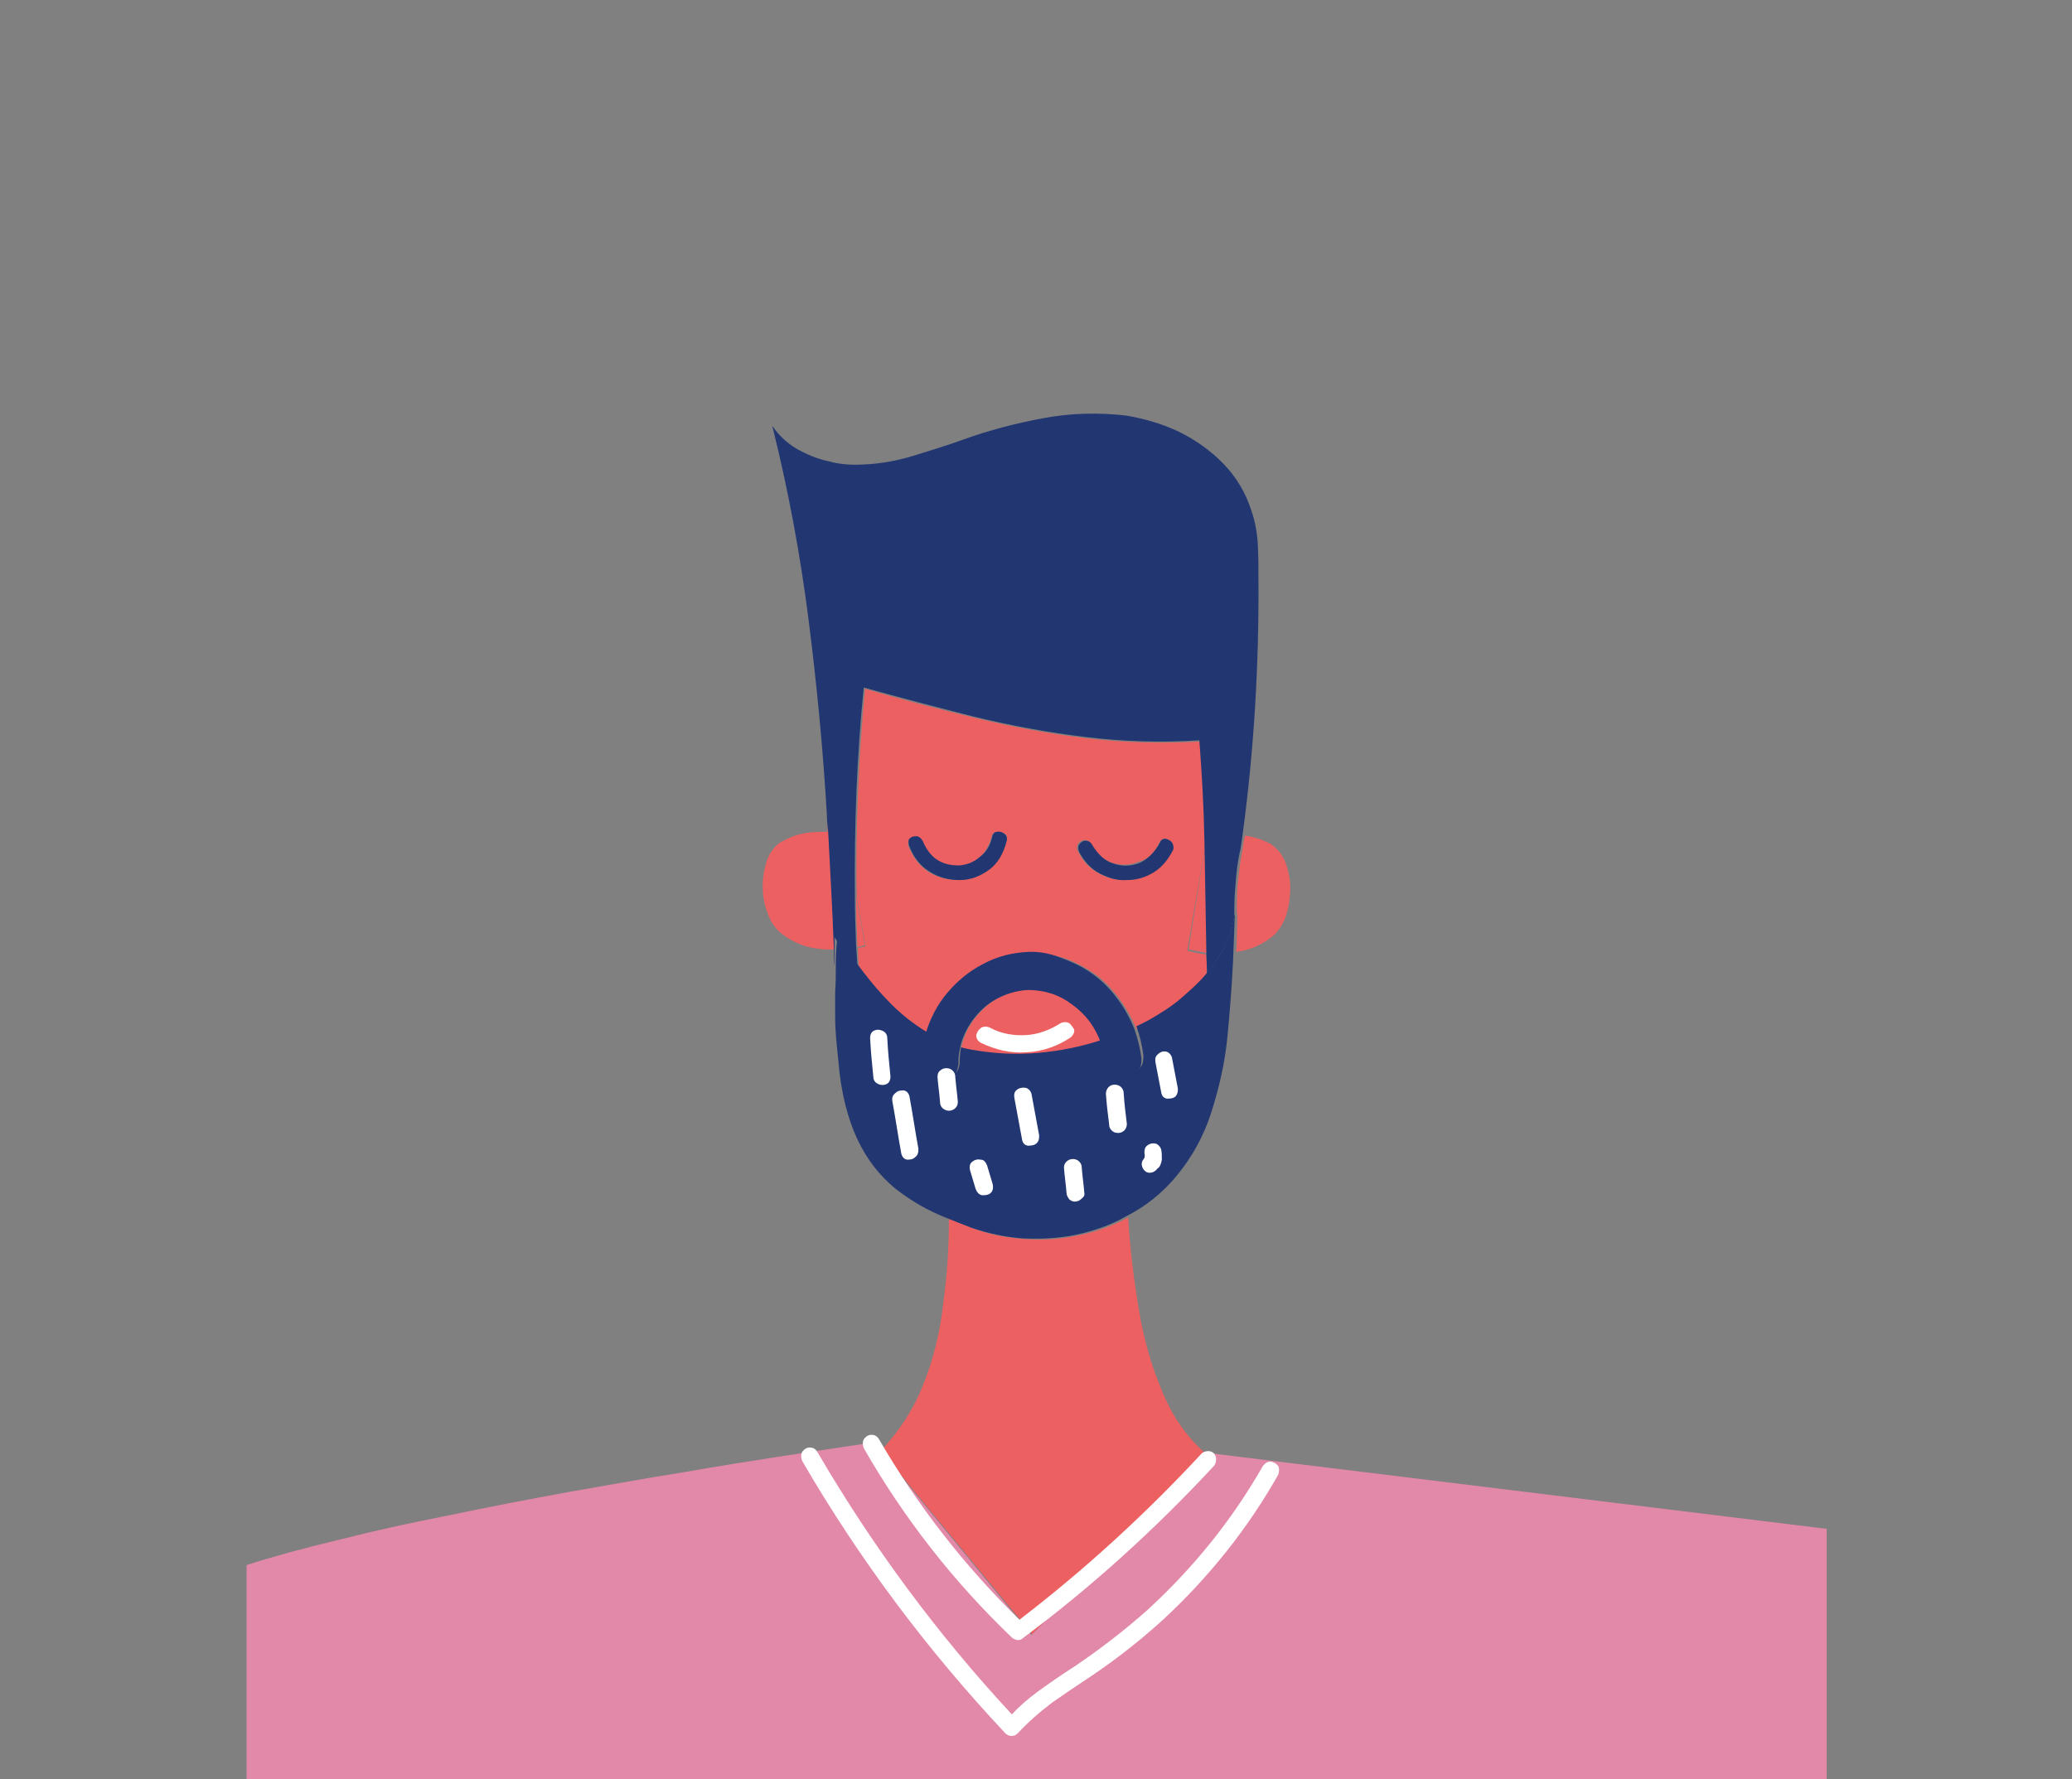
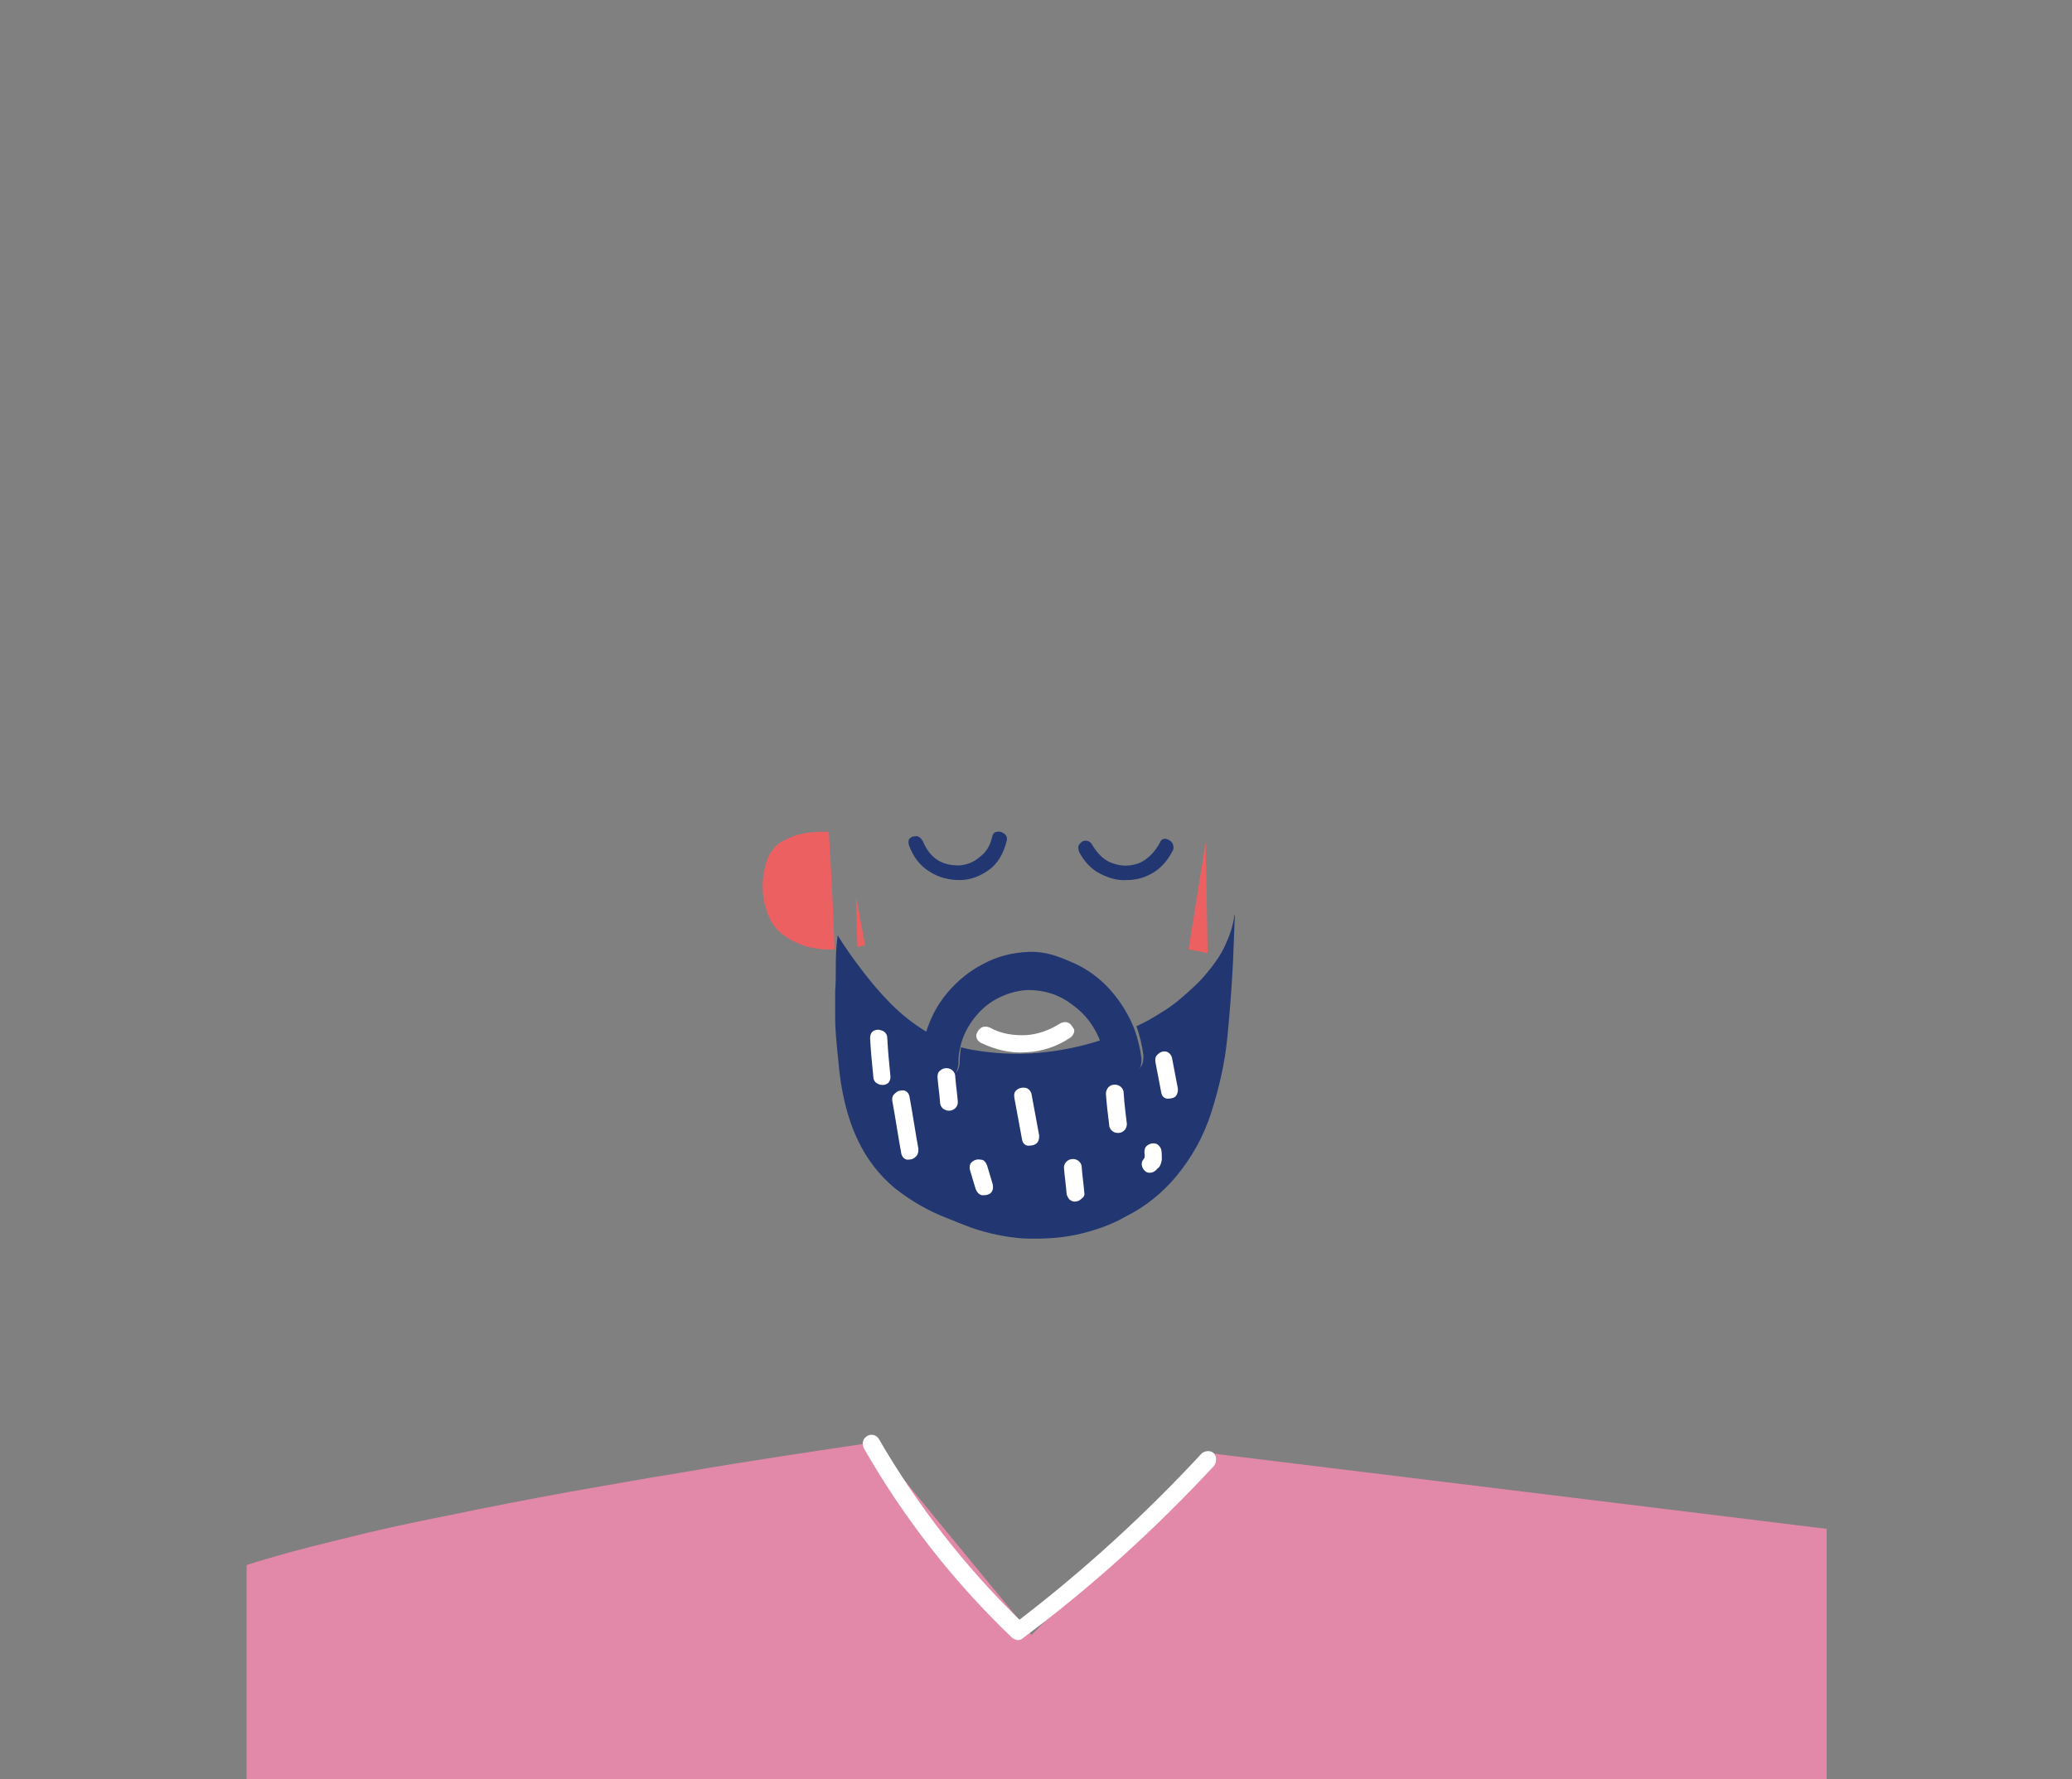
<svg xmlns="http://www.w3.org/2000/svg" version="1.1" id="Layer_1" x="0" y="0" width="326" height="280" xml:space="preserve">
  <rect width="100%" height="100%" fill="#808080" stroke="none" />
  <style>.st0{fill:#ed6061}.st1{fill:#223771}.st3{fill:#fff}</style>
-   <path class="st0" d="M130.4 130.9c0-.8-.1-1.7-.1-2.6 0 .8-.1 1.7-.1 2.6h.2zM170.9 159.7c-1.1-1.2-2.5-2.2-4.1-3-1.5-.7-3.1-1-4.9-1-1.7.1-3.4.6-4.9 1.4s-2.7 2-3.8 3.4c-1 1.4-1.7 3-2 4.7.5.1 1.1.3 1.7.4 3.4.6 6.9.7 10.4.5 3.5-.3 6.9-1 10.3-2.1-.7-1.6-1.6-3.1-2.7-4.3z" />
-   <path class="st0" d="M189.7 132.5c-.1-5.2-.3-10.5-.8-15.8-5.9.3-11.9.2-17.8-.5s-11.8-1.8-17.6-3.2c-5.8-1.4-11.6-2.9-17.4-4.6-1 10.9-1.5 21.8-1.3 32.8l1.4 7.7c-.3.1-.7.2-1.2.3 0 1.2.1 2.5.2 3.7 1.5 2 3.1 3.8 4.8 5.6 1.7 1.7 3.6 3.2 5.6 4.5.7-2.4 1.8-4.6 3.4-6.5 1.6-1.9 3.5-3.5 5.7-4.7 2.2-1.1 4.6-1.8 7.2-1.8 2.6 0 5 .4 7.3 1.5s4.2 2.4 5.8 4.3c1.6 1.8 2.9 3.9 3.8 6.2.7-.3 1.4-.7 2-1 1.7-.9 3.4-2 4.9-3.2s3-2.6 4.2-4.1c0-1.1 0-2.3-.1-3.5-1-.1-2-.3-3-.6l2.9-17.1zm-7.3.1c.2-.4.5-.6.9-.6s.7.2 1 .5c.2.3.3.8.1 1.2-.7 1.6-1.8 2.8-3.1 3.6-1.3.8-2.7 1.2-4.2 1.2s-2.9-.3-4.3-1.1-2.4-1.8-3.2-3.4c-.2-.4-.2-.8 0-1.2.2-.3.5-.5 1-.6.4 0 .7.1 1 .6.8 1.5 2 2.5 3.4 3 1.4.4 2.8.4 4.1-.2 1.5-.3 2.6-1.4 3.3-3zm-24.3-1.4c.3.2.4.6.3 1.1-.5 2-1.5 3.5-2.9 4.6-1.3 1-2.9 1.6-4.6 1.6-1.6 0-3.2-.3-4.7-1.2-1.4-.9-2.6-2.3-3.3-4.2-.1-.5 0-.9.2-1.1.3-.2.6-.3 1.1-.3.4 0 .7.3.9.8.5 1.4 1.3 2.4 2.4 3 1 .6 2.2.9 3.3.8 1.2-.1 2.3-.5 3.2-1.3.9-.7 1.6-1.8 2-3.3.1-.5.4-.7.8-.8.6 0 .9.1 1.3.3zM183 219.3c-1.7-3.9-3-8.3-3.8-13.1-.8-4.8-1.4-9.6-1.7-14.6-2.4 1.3-5.1 2.3-7.8 2.8-2.7.6-5.5.8-8.4.6s-5.6-.7-8.2-1.7c-1.3-.5-2.5-1-3.8-1.5 0 4.5-.3 9-.9 13.4-.5 4.4-1.5 8.6-3.1 12.6-1.5 3.9-3.8 7.4-6.7 10.5l23.8 28.9L190 229c-3-2.5-5.3-5.7-7-9.7zM195.5 133.6c-.4 2.1-.6 4-.8 5.8-.1 1.7-.1 3.3-.1 4.9 0-.2 0-.4.1-.7l-.1 4.1c0 .7 0 1.4-.1 2.1 2.3-.3 4.3-1.2 6-2.7.8-.8 1.5-1.9 1.9-3.2.4-1.3.6-2.7.6-4.2 0-1.4-.3-2.8-.8-4.1-.5-1.2-1.3-2.1-2.3-2.8-1.2-.6-2.5-1.1-4-1.3-.2.7-.3 1.4-.4 2.1z" />
  <path class="st0" d="M187 149.4l3 .6c-.1-5.8-.2-11.6-.3-17.5l-2.7 16.9zM136.1 148.7l-1.4-7.7c0 2.6.1 5.3.2 8 .4 0 .8-.1 1.2-.3zM130.4 130.9h-.3c-1.2 0-2.5 0-3.8.3-1.2.2-2.3.7-3.4 1.3-1 .6-1.7 1.6-2.2 2.8-.4 1.2-.7 2.6-.7 4.1 0 1.4.2 2.8.7 4.1.4 1.3 1.1 2.4 2 3.2 1.2 1 2.5 1.7 4 2.2 1.5.4 3 .6 4.6.5-.2-6.1-.5-12.3-.9-18.5z" />
-   <path class="st1" d="M125.3 70.6c-1.5-.9-2.8-2.1-3.8-3.6 2.5 10 4.4 20.2 5.7 30.4s2.3 20.5 2.9 30.9c0 .8.1 1.7.2 2.6.3 6.2.7 12.4.9 18.6 0 .9 0 1.8.1 2.6v-4.6c1.1 1.8 2.3 3.5 3.6 5.2 0-1.2-.1-2.5-.2-3.7-.1-2.6-.2-5.3-.2-8-.1-10.9.3-21.9 1.4-32.8 5.7 1.6 11.5 3.1 17.4 4.6 5.8 1.4 11.7 2.5 17.6 3.2 5.9.7 11.8.9 17.8.5.4 5.2.7 10.5.8 15.8l.3 17.4c0 1.2.1 2.3.1 3.5 1.1-1.3 2-2.7 2.8-4.2.7-1.5 1.3-3.1 1.5-4.8 0-1.6 0-3.2.2-5 .1-1.7.3-3.6.8-5.7l.3-2.1c1.8-13.3 2.6-26.8 2.5-40.3 0-1.8 0-3.6-.1-5.4-.1-1.8-.4-3.6-1-5.3-.9-2.8-2.3-5.2-4.3-7.3-2-2.1-4.4-3.8-7-5.1-2.7-1.3-5.5-2.1-8.4-2.6-4.3-.5-8.7-.4-13 .4-4.3.8-8.6 1.9-12.7 3.4-2.5.9-5.1 1.7-7.7 2.5-2.6.8-5.3 1.3-8 1.4-1.8.1-3.6 0-5.4-.5-1.9-.4-3.5-1.1-5.1-2z" />
  <path class="st1" d="M184.4 132.6c-.2-.3-.6-.5-1-.6-.4 0-.7.1-.9.6-.8 1.5-1.9 2.6-3.2 3.2-1.3.5-2.7.6-4.1.1-1.4-.4-2.5-1.5-3.4-3-.2-.4-.6-.6-1-.6s-.7.2-1 .6c-.2.3-.2.7 0 1.2.8 1.5 1.9 2.7 3.3 3.4s2.7 1.1 4.2 1c1.5 0 2.9-.4 4.2-1.2 1.3-.8 2.3-2 3.1-3.6.1-.4 0-.8-.2-1.1zM158 131.2c-.3-.2-.6-.4-1.1-.3-.4 0-.7.3-.8.8-.3 1.4-1 2.5-2 3.2-.9.8-2 1.2-3.2 1.3-1.2 0-2.3-.2-3.3-.8-1-.6-1.8-1.6-2.4-3-.2-.4-.5-.7-.9-.8-.4 0-.8 0-1.1.3-.3.2-.3.6-.2 1.1.7 1.9 1.8 3.3 3.3 4.2 1.4.9 3 1.3 4.7 1.3 1.7 0 3.2-.6 4.6-1.6s2.3-2.6 2.8-4.6c.1-.4 0-.8-.4-1.1z" />
  <path d="M70.5 238.5c-6.2 1.2-12 2.5-17.5 3.9-5.4 1.3-10.2 2.6-14.2 3.9V280h248.6v-39.4l-97-11.9-28.1 28.6-24.9-30.3s-1.4.2-4 .6-6.1.9-10.6 1.6-9.6 1.5-15.3 2.5c-5.7.9-11.7 2-18 3.1-6.6 1.2-12.8 2.4-19 3.7z" fill="#e288a8" />
  <path class="st1" d="M131.5 152.2c0 1.3 0 2.6-.1 3.8v4.3c0 1.6.2 3.9.5 6.6.4 5.1 1.5 9.2 3 12.4 1.5 3.2 3.5 5.7 5.9 7.7 2.4 1.9 5.1 3.5 8.2 4.7 1.2.5 2.5 1 3.8 1.5 2.6.9 5.4 1.5 8.2 1.7 2.8.1 5.6 0 8.4-.6 2.7-.6 5.4-1.5 7.8-2.9 3-1.5 5.6-3.6 7.8-6.2 2.5-3 4.4-6.4 5.6-10.2s2.1-7.6 2.5-11.7c.4-4 .7-8 .9-12l.3-7.7c0 .1 0 .3-.1.5-.2 1.7-.8 3.3-1.5 4.8s-1.7 2.9-2.8 4.2c-1.2 1.5-2.7 2.8-4.2 4.1s-3.2 2.3-4.9 3.3c-.6.3-1.3.7-2 1 .5 1.4.9 3 1.1 4.6 0 .9-.1 1.6-.7 2.1-.5.4-1.2.7-1.9.7-.8 0-1.5-.3-2.1-.7s-1-1.1-1.1-2.1c-.1-.8-.3-1.7-.6-2.5-3.3 1.1-6.7 1.8-10.2 2.1-3.5.3-7 .1-10.4-.5-.5-.1-1.1-.2-1.7-.4-.1.7-.2 1.4-.2 2.2 0 .9-.3 1.7-.9 2.1-.6.5-1.3.7-2 .7s-1.4-.2-2-.7c-.6-.4-.9-1.2-.9-2.1 0-1.5.2-3.1.6-4.6-2-1.2-3.9-2.7-5.6-4.4-1.7-1.7-3.3-3.6-4.8-5.6-1.3-1.7-2.5-3.4-3.6-5.2-.3 2.2-.3 3.7-.3 5z" />
  <path class="st1" d="M161.9 149.8c-2.6.1-5 .7-7.2 1.9-2.2 1.1-4.1 2.7-5.7 4.6-1.6 1.9-2.7 4.1-3.4 6.5-.4 1.5-.6 3-.6 4.6 0 .9.3 1.7.9 2.1.6.5 1.3.7 2 .7s1.4-.2 2-.7c.5-.4.8-1.2.9-2.1 0-.7 0-1.4.2-2.2.3-1.7 1-3.2 2-4.6 1-1.4 2.3-2.6 3.8-3.4 1.5-.8 3.1-1.3 4.9-1.4 2.6 0 4.9.7 7 2.3 2.1 1.5 3.6 3.5 4.5 6 .3.8.5 1.6.6 2.5.1.9.5 1.6 1.1 2.1s1.4.7 2.1.7c.7 0 1.4-.2 1.9-.7.5-.4.7-1.1.7-2.1-.2-1.6-.6-3.2-1.1-4.6-.9-2.3-2.2-4.4-3.8-6.2-1.6-1.8-3.6-3.3-5.9-4.3s-4.3-1.8-6.9-1.7z" />
  <path class="st3" d="M168.2 161c-.4-.2-.8-.2-1.3 0-1.7 1.1-3.6 1.8-5.5 1.9-1.9.1-3.9-.2-5.7-1.2-.5-.2-1-.2-1.4.1-.4.3-.6.7-.7 1.1 0 .5.2.9.7 1.2 2.3 1.1 4.7 1.7 7.2 1.5 2.4-.1 4.8-.9 6.9-2.3.4-.3.7-.8.6-1.3-.2-.3-.4-.7-.8-1zM137.5 162.2c-.4.2-.6.6-.6 1.2.1 2 .3 4 .5 6 0 .6.3 1 .8 1.2.4.2.9.2 1.3 0s.6-.6.6-1.2c-.2-2-.4-4-.5-6 0-.6-.3-1-.8-1.2s-.8-.2-1.3 0zM143.1 172.6c-.1-.5-.4-.9-.9-1-.4 0-.9 0-1.3.4-.4.3-.6.7-.5 1.3.5 2.7.9 5.5 1.4 8.2.1.5.4.9.9 1 .4 0 .9 0 1.3-.4.4-.3.5-.7.5-1.3-.5-2.7-.9-5.5-1.4-8.2zM150.7 173.4c-.1-1.3-.3-2.6-.4-3.9 0-.4-.1-.7-.4-1-.2-.2-.5-.4-1-.4-.3 0-.7.1-1 .4-.3.2-.4.6-.4 1 .1 1.3.3 2.6.4 3.9 0 .4.1.7.4 1 .2.2.6.4 1 .4.3 0 .7-.1 1-.4.3-.3.4-.6.4-1zM153 182.8c-.4.3-.5.7-.4 1.3l.9 3c.2.5.5.9 1 1 .5 0 .9 0 1.3-.3s.5-.8.4-1.4l-.9-3c-.2-.5-.5-.9-1-.9-.5-.1-.9 0-1.3.3zM160 171.5c-.4.3-.5.7-.4 1.3.4 2.1.8 4.3 1.2 6.5.1.6.4.9.9 1 .4 0 .9 0 1.3-.3s.5-.7.5-1.3c-.4-2.2-.8-4.4-1.2-6.5-.1-.5-.5-.9-.9-1-.5-.1-1 0-1.4.3zM170.6 187.7c-.1-1.3-.3-2.6-.4-3.9 0-.4-.1-.7-.4-1-.2-.2-.5-.4-1-.4-.3 0-.7.1-1 .4s-.4.6-.4 1c.1 1.3.3 2.6.4 3.9 0 .4.2.7.4 1 .2.2.5.4.9.4.3 0 .7-.1 1-.4.4-.3.6-.6.5-1zM174.4 171.1c-.2.2-.4.6-.4 1 .1 1.6.3 3.2.5 4.8 0 .4.1.7.4 1 .2.2.5.4 1 .4.3 0 .7-.1 1-.4.2-.2.4-.6.4-1-.2-1.6-.4-3.2-.5-4.8 0-.4-.1-.7-.4-1-.2-.2-.5-.4-1-.4-.4 0-.7.1-1 .4zM182.2 165.9c-.4.3-.5.7-.4 1.3.3 1.6.6 3.2.9 4.7.1.6.4.9.9 1 .4 0 .9 0 1.3-.3.3-.3.5-.8.4-1.4-.3-1.5-.6-3.1-.9-4.7-.1-.5-.5-.9-.9-1-.4-.1-.9 0-1.3.4zM182.8 182.5c0-.5 0-1.1-.1-1.6-.1-.3-.3-.6-.6-.8-.3-.2-.7-.2-1.1-.1-.3.1-.6.3-.8.6-.1.3-.2.7-.1 1.1V182c0 .1 0 .1 0 0 0 .1 0 .2-.1.3 0 0-.1.2-.2.3-.2.3-.2.7-.1 1 .1.3.3.6.6.8.3.2.7.2 1 .1.3-.1.6-.3.8-.6.4-.2.6-.8.7-1.4zM190.4 228.4c-.4-.1-.9 0-1.3.3-8.8 9.5-18.4 18.3-28.7 26.2-8.6-8.4-16-17.9-22.1-28.4-.3-.5-.7-.7-1.2-.7s-.9.3-1.2.7c-.2.4-.2.8 0 1.4 6.3 11 14.1 21 23.3 29.8.2.2.5.3.8.4.3 0 .6 0 .8-.2 10.9-8.1 20.9-17.2 30.2-27.2.3-.4.4-.9.3-1.4-.1-.4-.4-.8-.9-.9z" />
-   <path class="st3" d="M180.5 253.4c-3.6 3.2-7.5 6.2-11.5 8.9-1.9 1.2-3.9 2.6-5.7 3.9-1.5 1.1-2.9 2.3-4.1 3.6-11.7-12.6-21.9-26.4-30.6-41.3-.3-.5-.7-.7-1.2-.7s-.9.3-1.2.7c-.2.4-.2.8 0 1.4 9 15.5 19.7 29.8 32 42.9.2.2.6.4.9.4.4 0 .7-.1 1-.4 1.7-1.8 3.5-3.4 5.5-4.9 2-1.4 4.1-2.8 6.2-4.2 4-2.7 7.8-5.7 11.3-8.9 7.1-6.6 13.2-14.2 18-22.7.2-.5.2-1 0-1.4-.3-.4-.7-.6-1.2-.7-.4 0-.8.2-1.2.7-4.9 8.6-11 16.1-18.2 22.7z" />
</svg>